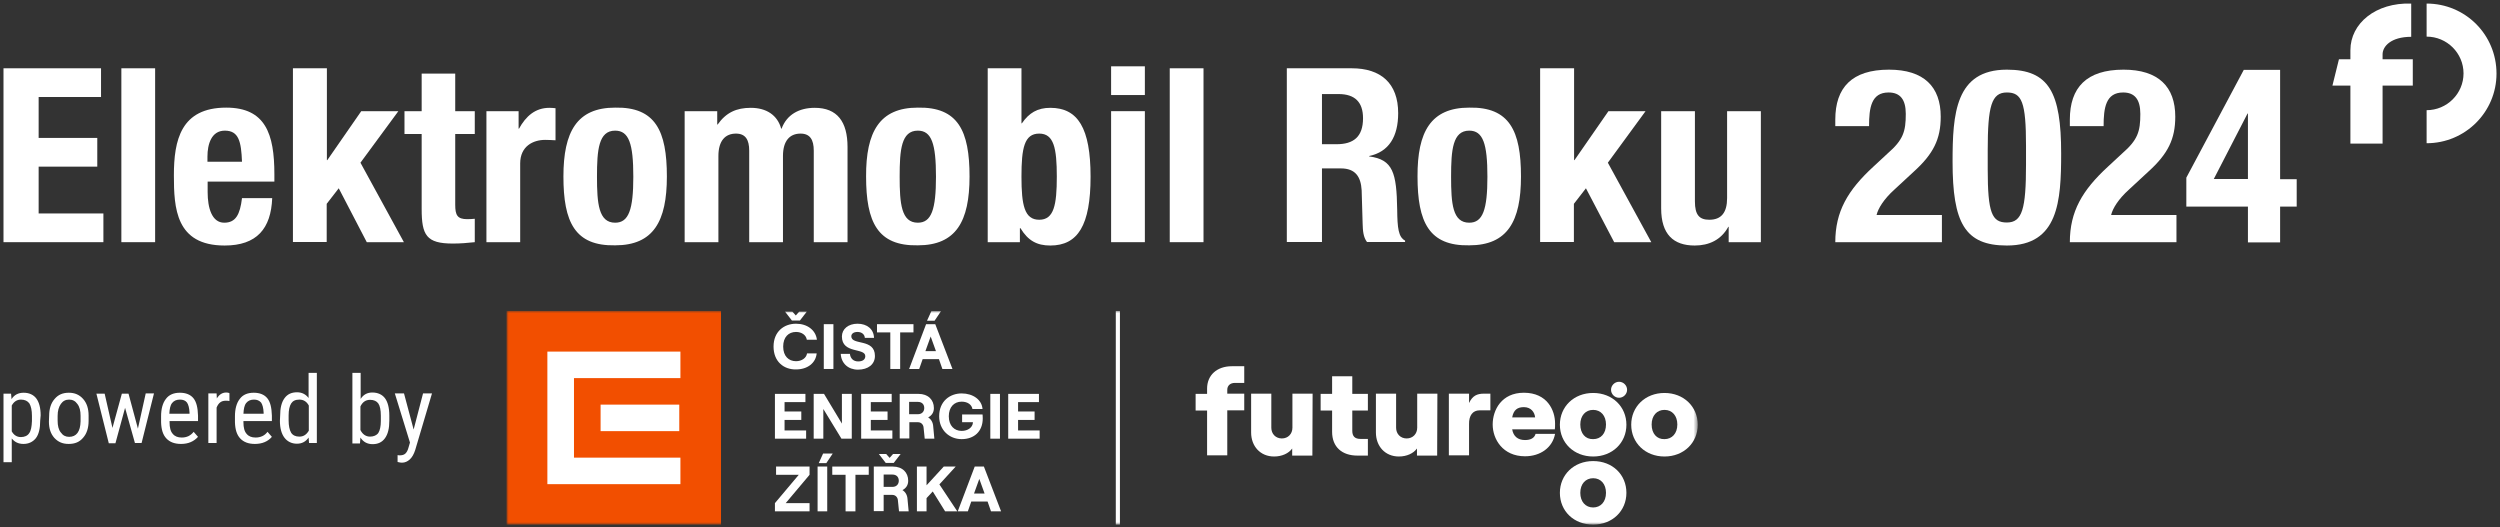
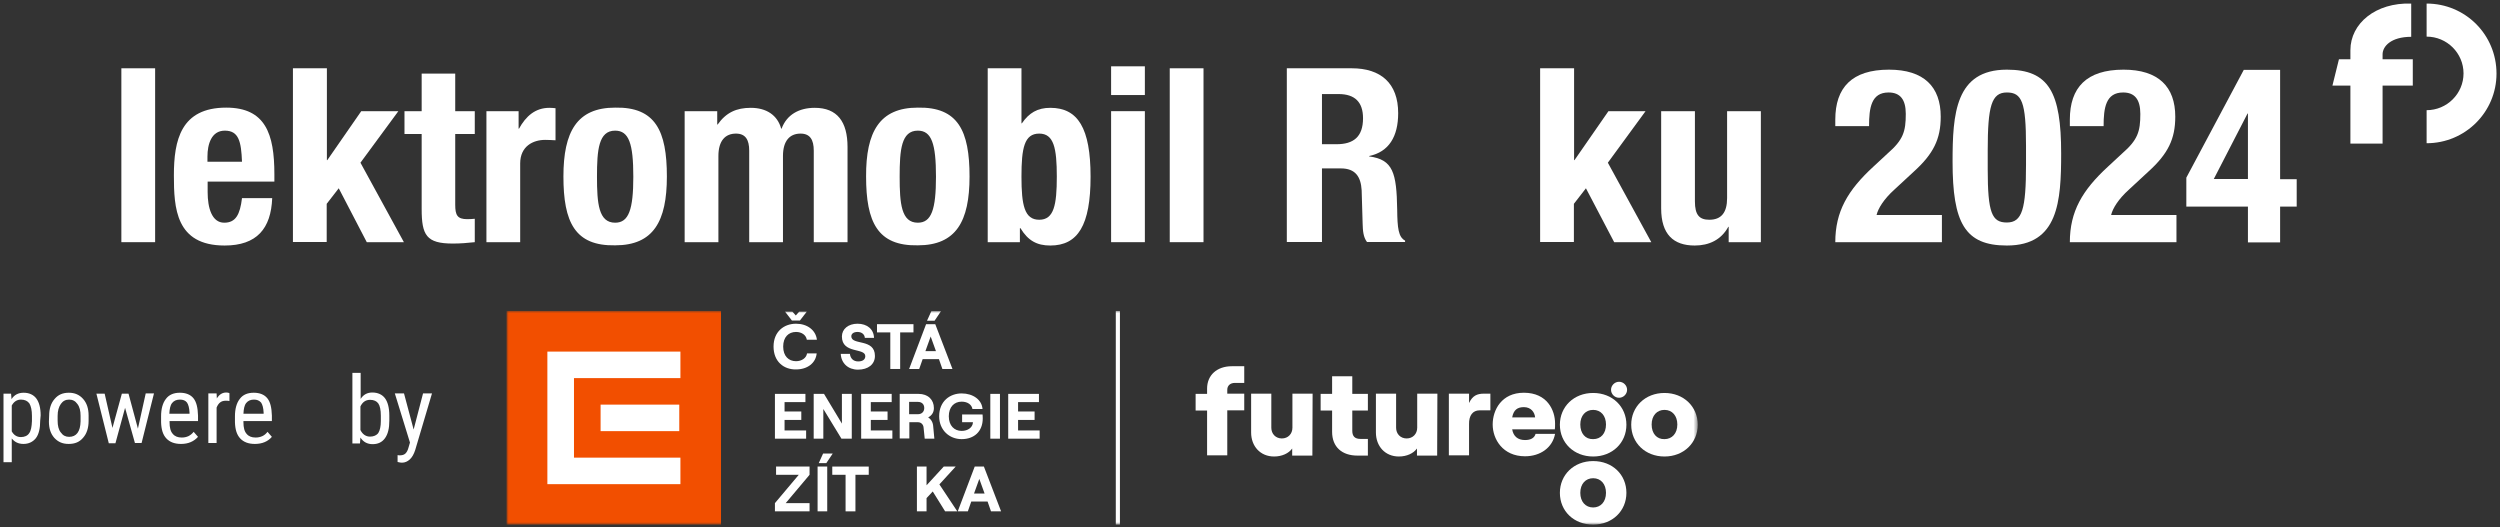
<svg xmlns="http://www.w3.org/2000/svg" xmlns:xlink="http://www.w3.org/1999/xlink" width="574px" height="121px" viewBox="0 0 574 121" version="1.1">
  <rect x="0" y="0" width="574" height="121" fill="#333333" stroke="none" />
  <title>Group 2</title>
  <defs>
    <polygon id="path-1" points="273.501 0 0 0 0 49.064 273.501 49.064" />
    <polygon id="path-3" points="273.501 0 0 0 0 49.064 273.501 49.064" />
  </defs>
  <g id="Page-1" stroke="none" stroke-width="1" fill="none" fill-rule="evenodd">
    <g id="Group-2" transform="translate(0.803, 0.808)">
      <path d="M8.427,95.767 C8.427,97.551 8.111,98.915 7.426,99.807 C6.741,100.647 5.793,101.119 4.582,101.119 C3.371,101.119 2.528,100.647 1.896,99.86 L1.896,105.317 L-8.8817842e-16,105.317 L-8.8817842e-16,89.575 L1.738,89.575 L1.843,90.834 C2.475,89.837 3.423,89.365 4.635,89.365 C5.899,89.365 6.899,89.837 7.531,90.677 C8.163,91.516 8.532,92.828 8.532,94.56 L8.427,95.767 Z M6.531,94.665 C6.531,93.405 6.32,92.461 5.951,91.831 C5.53,91.254 4.898,90.939 4.003,90.939 C3.107,90.939 2.37,91.411 1.896,92.303 L1.896,98.233 C2.37,99.073 3.055,99.545 4.003,99.545 C4.845,99.545 5.53,99.23 5.899,98.653 C6.32,98.076 6.478,97.131 6.531,95.872 C6.531,95.819 6.531,94.665 6.531,94.665 Z" id="Shape" fill="#FFFFFF" fill-rule="nonzero" />
      <path d="M10.481,94.665 C10.481,93.038 10.902,91.726 11.745,90.782 C12.587,89.785 13.641,89.365 15.01,89.365 C16.38,89.365 17.433,89.837 18.276,90.782 C19.118,91.726 19.54,92.986 19.54,94.612 L19.54,95.819 C19.54,97.446 19.118,98.758 18.276,99.702 C17.433,100.699 16.38,101.119 14.957,101.119 C13.535,101.119 12.535,100.647 11.692,99.755 C10.849,98.81 10.428,97.603 10.428,95.977 L10.481,94.665 Z M12.429,95.767 C12.429,96.921 12.64,97.866 13.167,98.495 C13.641,99.178 14.273,99.492 15.063,99.492 C16.748,99.492 17.644,98.286 17.696,95.924 L17.696,94.665 C17.696,93.51 17.486,92.618 16.959,91.936 C16.485,91.254 15.853,90.939 15.063,90.939 C14.273,90.939 13.641,91.254 13.167,91.936 C12.693,92.618 12.429,93.51 12.429,94.665 L12.429,95.767 Z" id="Shape" fill="#FFFFFF" fill-rule="nonzero" />
      <polygon id="Path" fill="#FFFFFF" fill-rule="nonzero" points="30.863 97.603 32.654 89.522 34.55 89.522 31.706 100.909 30.178 100.909 27.914 92.828 25.702 100.962 24.174 100.962 21.33 89.575 23.226 89.575 25.017 97.446 27.176 89.575 28.704 89.575" />
      <path d="M40.764,101.119 C39.29,101.119 38.184,100.699 37.394,99.86 C36.604,99.02 36.235,97.813 36.182,96.134 L36.182,94.77 C36.182,93.091 36.551,91.726 37.288,90.782 C38.026,89.785 39.132,89.365 40.501,89.365 C41.87,89.365 42.924,89.785 43.609,90.624 C44.293,91.464 44.609,92.776 44.662,94.612 L44.662,95.872 L38.131,95.872 L38.131,96.134 C38.131,97.341 38.342,98.233 38.868,98.81 C39.343,99.387 40.027,99.65 40.922,99.65 C41.502,99.65 41.976,99.545 42.45,99.335 C42.871,99.125 43.293,98.81 43.661,98.338 L44.662,99.492 C43.714,100.542 42.45,101.119 40.764,101.119 Z M40.501,90.939 C39.711,90.939 39.132,91.201 38.71,91.726 C38.289,92.251 38.131,93.091 38.078,94.193 L42.713,94.193 L42.713,93.93 C42.66,92.828 42.45,92.094 42.134,91.621 C41.765,91.149 41.239,90.939 40.501,90.939 Z" id="Shape" fill="#FFFFFF" fill-rule="nonzero" />
      <path d="M51.825,91.254 C51.561,91.201 51.245,91.201 50.982,91.201 C49.981,91.201 49.349,91.726 48.928,92.776 L48.928,100.909 L47.032,100.909 L47.032,89.522 L48.928,89.522 L48.981,90.677 C49.507,89.785 50.245,89.312 51.14,89.312 C51.456,89.312 51.719,89.365 51.877,89.47 L51.877,91.254 L51.825,91.254 Z" id="Path" fill="#FFFFFF" fill-rule="nonzero" />
      <path d="M57.723,101.119 C56.249,101.119 55.143,100.699 54.353,99.86 C53.563,99.02 53.194,97.813 53.141,96.134 L53.141,94.77 C53.141,93.091 53.51,91.726 54.247,90.782 C54.985,89.785 56.091,89.365 57.46,89.365 C58.829,89.365 59.883,89.785 60.567,90.624 C61.252,91.464 61.568,92.776 61.621,94.612 L61.621,95.872 L55.09,95.872 L55.09,96.134 C55.09,97.341 55.301,98.233 55.827,98.81 C56.301,99.387 56.986,99.65 57.881,99.65 C58.461,99.65 58.935,99.545 59.409,99.335 C59.883,99.125 60.251,98.81 60.62,98.338 L61.621,99.492 C60.725,100.542 59.409,101.119 57.723,101.119 Z M57.513,90.939 C56.723,90.939 56.143,91.201 55.722,91.726 C55.301,92.251 55.143,93.091 55.09,94.193 L59.725,94.193 L59.725,93.93 C59.672,92.828 59.461,92.094 59.145,91.621 C58.724,91.149 58.197,90.939 57.513,90.939 Z" id="Shape" fill="#FFFFFF" fill-rule="nonzero" />
-       <path d="M63.517,94.665 C63.517,92.881 63.833,91.569 64.517,90.624 C65.202,89.68 66.15,89.26 67.414,89.26 C68.52,89.26 69.415,89.732 70.048,90.572 L70.048,84.8 L71.944,84.8 L71.944,100.909 L70.153,100.909 L70.048,99.65 C69.415,100.594 68.52,101.067 67.361,101.067 C66.203,101.067 65.202,100.594 64.517,99.702 C63.833,98.81 63.464,97.498 63.464,95.819 L63.517,94.665 Z M65.465,95.714 C65.465,96.974 65.676,97.918 66.045,98.548 C66.413,99.125 67.045,99.44 67.941,99.44 C68.889,99.44 69.573,98.968 70.1,98.076 L70.1,92.303 C69.626,91.411 68.889,90.939 67.941,90.939 C66.993,90.939 66.413,91.254 66.045,91.831 C65.676,92.408 65.465,93.353 65.465,94.56 L65.465,95.714 Z" id="Shape" fill="#FFFFFF" fill-rule="nonzero" />
      <path d="M88.586,95.767 C88.586,97.551 88.27,98.863 87.586,99.807 C86.901,100.752 85.953,101.172 84.742,101.172 C83.53,101.172 82.582,100.647 81.95,99.65 L81.845,101.014 L80.107,101.014 L80.107,84.8 L82.003,84.8 L82.003,90.782 C82.635,89.785 83.53,89.312 84.689,89.312 C85.953,89.312 86.954,89.785 87.586,90.624 C88.218,91.464 88.586,92.828 88.586,94.612 L88.586,95.767 Z M86.638,94.665 C86.638,93.3 86.427,92.356 86.058,91.831 C85.69,91.306 85.058,90.992 84.162,90.992 C83.162,90.992 82.424,91.516 81.95,92.513 L81.95,97.918 C82.424,98.915 83.214,99.44 84.162,99.44 C85.005,99.44 85.69,99.125 86.058,98.6 C86.427,98.023 86.638,97.079 86.638,95.872 L86.638,94.665 Z" id="Shape" fill="#FFFFFF" fill-rule="nonzero" />
      <path d="M94.169,97.813 L96.328,89.522 L98.382,89.522 L94.538,102.484 C94.222,103.481 93.8,104.215 93.274,104.688 C92.747,105.16 92.168,105.422 91.483,105.422 C91.22,105.422 90.904,105.37 90.482,105.264 L90.482,103.69 L90.904,103.743 C91.483,103.743 91.904,103.638 92.22,103.376 C92.536,103.113 92.8,102.641 92.958,102.064 L93.326,100.804 L89.85,89.522 L91.957,89.522 L94.169,97.813 Z" id="Path" fill="#FFFFFF" fill-rule="nonzero" />
      <g id="Clipped" transform="translate(115.499, 70.579)">
        <mask id="mask-2" fill="white">
          <use xlink:href="#path-1" />
        </mask>
        <g id="Path" />
        <g id="Group" mask="url(#mask-2)" fill-rule="nonzero">
          <polygon id="Path" fill="#F24F00" points="49.243 0 0 0 0 49.064 49.243 49.064" />
          <polygon id="Path" fill="#FFFFFF" points="39.658 21.515 21.594 21.515 21.594 27.602 39.658 27.602" />
          <polygon id="Path" fill="#FFFFFF" points="9.375 9.34 9.375 39.775 39.922 39.775 39.922 33.688 15.484 33.688 15.484 15.427 39.922 15.427 39.922 9.34" />
          <path d="M65.623,0.157 L66.413,1.049 L67.203,0.157 L68.941,0.157 L67.361,2.204 L65.518,2.204 L63.938,0.157 L65.623,0.157 Z M61.304,8.186 C61.304,4.723 63.727,2.939 66.465,2.939 C69.047,2.939 70.995,4.408 71.259,6.612 L68.941,6.612 C68.783,5.562 67.783,4.828 66.465,4.828 C64.781,4.828 63.517,5.982 63.517,8.186 C63.517,10.39 64.781,11.544 66.465,11.544 C67.783,11.544 68.836,10.81 68.994,9.76 L71.206,9.76 C70.995,11.964 69.099,13.434 66.465,13.434 C63.675,13.486 61.304,11.649 61.304,8.186 Z" id="Shape" fill="#FFFFFF" />
-           <polygon id="Path" fill="#FFFFFF" points="75.05 3.044 72.839 3.044 72.839 13.329 75.05 13.329" />
          <path d="M76.736,9.865 L78.842,9.865 C78.948,10.915 79.633,11.597 80.739,11.597 C81.739,11.597 82.371,11.177 82.371,10.39 C82.371,8.396 77,9.918 77,5.877 C77,4.146 78.474,2.939 80.581,2.939 C82.793,2.939 84.321,4.198 84.373,6.192 L82.266,6.192 C82.213,5.405 81.581,4.828 80.581,4.828 C79.686,4.828 79.158,5.247 79.158,5.825 C79.158,7.976 84.583,6.245 84.583,10.337 C84.583,12.279 83.003,13.486 80.686,13.486 C78.422,13.486 76.842,12.017 76.736,9.865 Z" id="Path" fill="#FFFFFF" />
          <polygon id="Path" fill="#FFFFFF" points="88.113 4.933 85.057 4.933 85.057 3.044 93.432 3.044 93.432 4.933 90.377 4.933 90.377 13.329 88.113 13.329" />
          <path d="M97.54,0.053 L99.752,0.053 L98.277,2.256 L96.538,2.256 L97.54,0.053 Z M96.17,9.236 L98.593,9.236 L97.382,5.877 L96.17,9.236 Z M96.328,3.044 L98.435,3.044 L102.385,13.329 L100.068,13.329 L99.278,11.072 L95.538,11.072 L94.748,13.329 L92.431,13.329 L96.328,3.044 Z" id="Shape" fill="#FFFFFF" />
          <polygon id="Path" fill="#FFFFFF" points="61.621 19.048 68.625 19.048 68.625 20.937 63.833 20.937 63.833 23.089 67.677 23.089 67.677 25.03 63.833 25.03 63.833 27.444 68.783 27.444 68.783 29.333 61.621 29.333" />
          <polygon id="Path" fill="#FFFFFF" points="70.521 19.048 72.892 19.048 77 25.87 77 19.048 79.264 19.048 79.264 29.333 76.894 29.333 72.734 22.512 72.734 29.333 70.521 29.333" />
          <polygon id="Path" fill="#FFFFFF" points="81.423 19.048 88.428 19.048 88.428 20.937 83.635 20.937 83.635 23.089 87.481 23.089 87.481 25.03 83.635 25.03 83.635 27.444 88.586 27.444 88.586 29.333 81.423 29.333" />
          <path d="M94.432,23.718 C95.434,23.718 95.906,23.036 95.906,22.302 C95.906,21.567 95.486,20.885 94.432,20.885 L92.431,20.885 L92.431,23.718 L94.432,23.718 Z M90.219,19.048 L94.59,19.048 C96.802,19.048 98.119,20.413 98.119,22.302 C98.119,23.351 97.592,24.033 96.802,24.453 C97.487,24.873 97.908,25.608 97.961,26.5 L98.224,29.333 L96.012,29.333 L95.748,26.762 C95.696,26.08 95.17,25.555 94.485,25.555 L92.484,25.555 L92.484,29.281 L90.271,29.281 L90.271,19.048 L90.219,19.048 Z" id="Shape" fill="#FFFFFF" />
          <path d="M99.33,24.191 C99.33,20.675 101.859,18.943 104.491,18.943 C107.125,18.943 109.127,20.413 109.285,22.512 L106.967,22.512 C106.809,21.567 105.913,20.832 104.491,20.832 C102.754,20.832 101.542,22.092 101.542,24.191 C101.542,26.342 102.807,27.549 104.491,27.549 C105.913,27.549 106.967,26.762 107.073,25.713 L107.073,25.555 L104.597,25.555 L104.597,23.771 L109.285,23.771 C109.285,23.771 109.337,23.981 109.337,24.663 C109.337,27.707 107.335,29.438 104.491,29.438 C101.648,29.438 99.33,27.339 99.33,24.191 Z" id="Path" fill="#FFFFFF" />
          <polygon id="Path" fill="#FFFFFF" points="113.288 19.048 111.075 19.048 111.075 29.333 113.288 29.333" />
          <polygon id="Path" fill="#FFFFFF" points="115.184 19.048 122.241 19.048 122.241 20.937 117.448 20.937 117.448 23.089 121.24 23.089 121.24 25.03 117.448 25.03 117.448 27.444 122.399 27.444 122.399 29.333 115.184 29.333" />
          <polygon id="Path" fill="#FFFFFF" points="61.621 44.131 67.097 37.625 61.884 37.625 61.884 35.736 69.573 35.736 69.573 37.625 64.096 44.131 69.573 44.131 69.573 46.02 61.621 46.02" />
          <path d="M72.681,32.744 L74.892,32.744 L73.418,34.948 L71.68,34.948 L72.681,32.744 Z M71.417,35.736 L73.629,35.736 L73.629,46.02 L71.417,46.02 L71.417,35.736 Z" id="Shape" fill="#FFFFFF" />
          <polygon id="Path" fill="#FFFFFF" points="77.842 37.625 74.788 37.625 74.788 35.736 83.161 35.736 83.161 37.625 80.107 37.625 80.107 46.02 77.842 46.02" />
-           <path d="M88.586,40.405 C89.587,40.405 90.061,39.723 90.061,38.989 C90.061,38.255 89.639,37.571 88.586,37.571 L86.585,37.571 L86.585,40.405 L88.586,40.405 Z M87.165,32.849 L87.955,33.741 L88.745,32.849 L90.482,32.849 L88.902,34.896 L87.059,34.896 L85.479,32.849 L87.165,32.849 Z M84.321,35.736 L88.691,35.736 C90.904,35.736 92.22,37.1 92.22,38.989 C92.22,40.038 91.694,40.72 90.904,41.141 C91.588,41.56 92.01,42.294 92.062,43.187 L92.326,46.02 L90.113,46.02 L89.85,43.449 C89.797,42.767 89.271,42.242 88.586,42.242 L86.585,42.242 L86.585,45.968 L84.321,45.968 L84.321,35.736 Z" id="Shape" fill="#FFFFFF" />
          <polygon id="Path" fill="#FFFFFF" points="94.222 46.02 94.222 35.736 96.434 35.736 96.434 40.038 100.384 35.736 103.123 35.736 99.383 39.828 103.491 46.02 100.7 46.02 97.856 41.455 96.434 42.976 96.434 46.02" />
          <path d="M107.335,41.927 L109.759,41.927 L108.547,38.569 L107.335,41.927 Z M107.493,35.736 L109.601,35.736 L113.55,46.02 L111.233,46.02 L110.443,43.764 L106.703,43.764 L105.913,46.02 L103.597,46.02 L107.493,35.736 Z" id="Shape" fill="#FFFFFF" />
        </g>
      </g>
      <g id="Clipped" transform="translate(115.499, 70.579)">
        <mask id="mask-4" fill="white">
          <use xlink:href="#path-3" />
        </mask>
        <g id="Path" />
        <g id="Group" mask="url(#mask-4)" fill="#FFFFFF" fill-rule="nonzero">
          <g transform="translate(139.777, 0)">
            <path d="M109.707,33.426 C114.131,33.426 117.344,30.278 117.344,26.132 C117.344,21.987 114.131,18.838 109.707,18.838 C105.284,18.838 102.07,21.987 102.07,26.132 C102.07,30.278 105.284,33.426 109.707,33.426 Z M106.758,26.08 C106.758,24.033 107.969,22.722 109.707,22.722 C111.498,22.722 112.657,24.086 112.657,26.08 C112.657,28.126 111.498,29.438 109.707,29.438 C107.916,29.491 106.758,28.126 106.758,26.08 Z M126.086,33.426 C130.511,33.426 133.723,30.278 133.723,26.132 C133.723,21.987 130.511,18.838 126.086,18.838 C121.663,18.838 118.45,21.987 118.45,26.132 C118.45,30.278 121.663,33.426 126.086,33.426 Z M123.138,26.08 C123.138,24.033 124.348,22.722 126.086,22.722 C127.878,22.722 129.036,24.086 129.036,26.08 C129.036,28.126 127.824,29.438 126.086,29.438 C124.296,29.491 123.138,28.126 123.138,26.08 Z" id="Shape" />
            <path d="M21.068,33.164 L25.703,33.164 L25.703,22.826 L29.6,22.826 L29.6,18.996 L25.703,18.996 L25.703,18.104 C25.703,17.159 26.388,16.529 27.441,16.529 L29.6,16.529 L29.6,12.699 L26.756,12.699 C23.333,12.699 21.068,14.745 21.068,17.841 L21.068,19.048 L18.435,19.048 L18.435,22.879 L21.068,22.879 L21.068,33.164 Z M45.295,18.996 L40.661,18.996 L40.661,26.815 C40.661,28.231 39.659,29.281 38.237,29.281 C36.815,29.281 35.815,28.231 35.815,26.815 L35.815,18.996 L31.18,18.996 L31.18,27.916 C31.18,31.065 33.287,33.426 36.447,33.426 C38.291,33.426 39.817,32.692 40.607,31.59 L40.607,33.216 L45.242,33.216 L45.295,18.996 Z M49.772,15.008 L49.772,19.048 L47.138,19.048 L47.138,22.879 L49.772,22.879 L49.772,27.759 C49.772,31.275 52.089,33.216 55.565,33.216 L57.987,33.216 L57.987,29.386 L56.25,29.386 C55.039,29.386 54.407,28.809 54.407,27.549 L54.407,22.879 L57.987,22.879 L57.987,19.048 L54.407,19.048 L54.407,15.008 L49.772,15.008 Z M73.946,18.996 L69.312,18.996 L69.312,26.815 C69.312,28.231 68.31,29.281 66.888,29.281 C65.466,29.281 64.466,28.231 64.466,26.815 L64.466,18.996 L59.831,18.996 L59.831,27.916 C59.831,31.065 61.938,33.426 65.098,33.426 C66.942,33.426 68.468,32.692 69.258,31.59 L69.258,33.216 L73.893,33.216 L73.946,18.996 Z M83.637,22.826 L86.112,22.826 L86.112,18.996 L84.638,18.996 C83.058,18.996 82.004,19.468 81.214,21.147 L81.214,18.996 L76.579,18.996 L76.579,33.164 L81.214,33.164 L81.214,26.027 C81.161,24.033 82.057,22.826 83.637,22.826 Z M86.64,26.08 C86.64,29.438 88.956,33.374 94.065,33.374 C97.593,33.374 100.385,31.38 100.964,28.231 L96.487,28.231 C96.225,29.176 95.381,29.648 94.065,29.648 C92.38,29.648 91.379,28.756 91.116,27.182 L100.912,27.182 C100.965,26.867 100.964,26.447 100.964,25.817 C100.964,22.826 99.173,18.786 93.802,18.786 C88.693,18.786 86.64,22.722 86.64,26.08 Z M91.116,24.453 C91.432,22.722 92.327,22.092 93.802,22.092 C95.435,22.092 96.277,23.246 96.383,24.453 L91.116,24.453 Z" id="Shape" />
            <path d="M109.707,49.064 C114.131,49.064 117.344,45.916 117.344,41.77 C117.344,37.571 114.131,34.476 109.707,34.476 C105.284,34.476 102.07,37.625 102.07,41.77 C102.07,45.968 105.284,49.064 109.707,49.064 Z M106.758,41.77 C106.758,39.723 107.969,38.411 109.707,38.411 C111.498,38.411 112.657,39.775 112.657,41.77 C112.657,43.816 111.445,45.128 109.707,45.128 C107.969,45.128 106.758,43.816 106.758,41.77 Z" id="Shape" />
            <path d="M115.659,19.94 C116.659,19.94 117.502,19.101 117.502,18.104 C117.502,17.107 116.659,16.267 115.659,16.267 C114.659,16.267 113.815,17.107 113.815,18.104 C113.815,19.101 114.659,19.94 115.659,19.94 Z" id="Path" />
            <polygon id="Path" points="1.055 0 0.107 0 0.107 49.064 1.055 49.064" />
          </g>
        </g>
      </g>
      <path d="M556.347,0.011 L556.347,7.599 C561.016,7.599 564.823,11.392 564.823,16.044 C564.823,20.696 561.016,24.49 556.347,24.49 L556.347,32.078 C565.231,32.078 572.394,24.897 572.394,16.09 C572.394,7.147 565.231,0.011 556.347,0.011 Z" id="Path" fill="#FFFFFF" fill-rule="nonzero" />
      <path d="M546.238,12.793 L546.238,11.663 C546.238,9.857 548.142,7.644 552.811,7.644 L552.811,0.011 C544.651,-0.26 538.849,4.573 538.849,10.715 L538.849,12.793 L536.22,12.793 L534.724,18.845 L538.849,18.845 L538.849,32.168 L546.238,32.168 L546.238,18.845 L553.173,18.845 L553.173,12.793 L546.238,12.793 Z" id="Path" fill="#FFFFFF" fill-rule="nonzero" />
-       <polygon id="Path" fill="#FFFFFF" fill-rule="nonzero" points="22.393 14.87 22.393 21.464 8.069 21.464 8.069 30.859 21.532 30.859 21.532 37.453 8.069 37.453 8.069 48.202 22.937 48.202 22.937 54.796 1.59872116e-14 54.796 1.59872116e-14 14.87" />
      <polygon id="Path" fill="#FFFFFF" fill-rule="nonzero" points="27.063 14.87 34.814 14.87 34.814 54.796 27.063 54.796" />
      <path d="M46.872,40.93 L46.872,43.324 C46.872,46.892 47.824,50.325 50.68,50.325 C53.309,50.325 54.306,48.473 54.76,44.679 L61.695,44.679 C61.423,51.68 58.16,55.564 50.771,55.564 C39.529,55.564 39.121,46.937 39.121,39.44 C39.121,31.401 40.707,23.903 51.133,23.903 C60.154,23.903 62.194,29.955 62.194,39.169 L62.194,40.885 L46.872,40.885 L46.872,40.93 Z M54.76,36.323 C54.578,31.717 54.034,29.187 50.816,29.187 C47.733,29.187 46.827,32.304 46.827,35.149 L46.827,36.323 L54.76,36.323 Z" id="Shape" fill="#FFFFFF" fill-rule="nonzero" />
      <polygon id="Path" fill="#FFFFFF" fill-rule="nonzero" points="74.252 14.87 74.252 35.962 74.343 35.962 82.14 24.716 90.662 24.716 81.958 36.549 91.931 54.796 83.409 54.796 76.972 42.421 74.207 45.989 74.207 54.751 66.455 54.751 66.455 14.87" />
      <path d="M95.966,16.09 L103.717,16.09 L103.717,24.716 L108.205,24.716 L108.205,29.955 L103.717,29.955 L103.717,46.215 C103.717,48.608 104.216,49.512 106.483,49.512 C107.117,49.512 107.707,49.467 108.205,49.421 L108.205,54.796 C106.483,54.977 104.941,55.112 103.173,55.112 C97.099,55.112 96.011,53.215 96.011,47.163 L96.011,29.955 L92.067,29.955 L92.067,24.716 L96.011,24.716 L96.011,16.09 L95.966,16.09 Z" id="Path" fill="#FFFFFF" fill-rule="nonzero" />
      <path d="M110.88,24.716 L118.269,24.716 L118.269,28.736 L118.359,28.736 C119.946,25.845 122.122,23.948 125.34,23.948 C125.794,23.948 126.292,23.993 126.745,24.039 L126.745,31.401 C125.884,31.355 125.159,31.31 124.343,31.31 C121.668,31.31 118.631,32.71 118.631,36.73 L118.631,54.796 L110.88,54.796 L110.88,24.716 Z" id="Path" fill="#FFFFFF" fill-rule="nonzero" />
      <path d="M140.435,23.903 C149.683,23.722 152.312,29.233 152.312,39.711 C152.312,50.008 149.23,55.519 140.435,55.519 C131.188,55.699 128.559,50.189 128.559,39.711 C128.559,29.458 131.641,23.903 140.435,23.903 Z M140.435,50.325 C143.563,50.325 144.606,47.299 144.606,39.756 C144.606,32.213 143.609,29.187 140.435,29.187 C136.628,29.187 136.265,33.614 136.265,39.756 C136.265,45.898 136.628,50.325 140.435,50.325 Z" id="Shape" fill="#FFFFFF" fill-rule="nonzero" />
      <path d="M156.483,24.716 L163.872,24.716 L163.872,27.787 L163.962,27.787 C165.911,25.032 168.269,23.948 171.578,23.948 C175.159,23.948 177.697,25.619 178.559,28.736 L178.649,28.736 C179.828,25.529 182.639,23.948 186.265,23.948 C191.433,23.948 193.79,27.155 193.79,32.936 L193.79,54.796 L186.038,54.796 L186.038,33.794 C186.038,31.265 185.177,29.865 183.001,29.865 C180.553,29.865 178.967,31.491 178.967,35.014 L178.967,54.796 L171.215,54.796 L171.215,33.794 C171.215,31.265 170.354,29.865 168.178,29.865 C165.73,29.865 164.143,31.491 164.143,35.014 L164.143,54.796 L156.392,54.796 L156.392,24.716 L156.483,24.716 Z" id="Path" fill="#FFFFFF" fill-rule="nonzero" />
      <path d="M209.928,23.903 C219.175,23.722 221.804,29.233 221.804,39.711 C221.804,50.008 218.722,55.519 209.928,55.519 C200.68,55.699 198.051,50.189 198.051,39.711 C198.006,29.458 201.133,23.903 209.928,23.903 Z M209.928,50.325 C213.056,50.325 214.098,47.299 214.098,39.756 C214.098,32.213 213.101,29.187 209.928,29.187 C206.12,29.187 205.757,33.614 205.757,39.756 C205.757,45.898 206.12,50.325 209.928,50.325 Z" id="Shape" fill="#FFFFFF" fill-rule="nonzero" />
      <path d="M225.975,14.87 L233.726,14.87 L233.726,27.516 L233.817,27.516 C235.449,25.123 237.398,23.948 240.345,23.948 C246.691,23.948 249.592,28.6 249.592,39.756 C249.592,50.912 246.691,55.564 240.345,55.564 C237.262,55.564 235.222,54.435 233.5,51.589 L233.364,51.589 L233.364,54.796 L225.975,54.796 L225.975,14.87 Z M237.806,49.647 C241.161,49.647 241.841,46.305 241.841,39.756 C241.841,33.207 241.161,29.865 237.806,29.865 C234.361,29.865 233.726,33.207 233.726,39.756 C233.726,46.305 234.406,49.647 237.806,49.647 Z" id="Shape" fill="#FFFFFF" fill-rule="nonzero" />
      <path d="M254.307,14.418 L262.058,14.418 L262.058,21.013 L254.307,21.013 L254.307,14.418 Z M254.307,24.716 L262.058,24.716 L262.058,54.796 L254.307,54.796 L254.307,24.716 Z" id="Shape" fill="#FFFFFF" fill-rule="nonzero" />
      <polygon id="Path" fill="#FFFFFF" fill-rule="nonzero" points="267.77 14.87 275.522 14.87 275.522 54.796 267.77 54.796" />
      <path d="M294.651,14.87 L309.565,14.87 C316.229,14.87 320.218,18.303 320.218,25.168 C320.218,30.542 318.087,34.065 313.554,35.014 L313.554,35.104 C319.039,35.827 319.855,38.853 319.991,47.299 C320.037,51.544 320.263,53.622 321.804,54.435 L321.804,54.751 L313.056,54.751 C312.194,53.622 312.104,52.131 312.058,50.55 L311.832,42.872 C311.65,39.756 310.381,37.859 307.072,37.859 L302.72,37.859 L302.72,54.751 L294.651,54.751 L294.651,14.87 Z M302.72,32.304 L306.075,32.304 C309.928,32.304 312.149,30.633 312.149,26.342 C312.149,22.638 310.29,20.787 306.528,20.787 L302.72,20.787 L302.72,32.304 Z" id="Shape" fill="#FFFFFF" fill-rule="nonzero" />
-       <path d="M336.537,23.903 C345.784,23.722 348.414,29.233 348.414,39.711 C348.414,50.008 345.331,55.519 336.537,55.519 C327.289,55.699 324.66,50.189 324.66,39.711 C324.615,29.458 327.697,23.903 336.537,23.903 Z M336.537,50.325 C339.665,50.325 340.707,47.299 340.707,39.756 C340.707,32.213 339.71,29.187 336.537,29.187 C332.729,29.187 332.367,33.614 332.367,39.756 C332.367,45.898 332.684,50.325 336.537,50.325 Z" id="Shape" fill="#FFFFFF" fill-rule="nonzero" />
      <polygon id="Path" fill="#FFFFFF" fill-rule="nonzero" points="360.608 14.87 360.608 35.962 360.698 35.962 368.495 24.716 377.017 24.716 368.359 36.549 378.332 54.796 369.81 54.796 363.328 42.421 360.562 45.989 360.562 54.751 352.811 54.751 352.811 14.87" />
      <path d="M396.102,51.273 L396.011,51.273 C394.379,54.254 391.614,55.564 388.305,55.564 C383.409,55.564 380.599,52.989 380.599,47.028 L380.599,24.716 L388.35,24.716 L388.35,45.447 C388.35,48.518 389.347,49.647 391.659,49.647 C394.425,49.647 395.739,47.976 395.739,44.679 L395.739,24.716 L403.491,24.716 L403.491,54.796 L396.102,54.796 L396.102,51.273 Z" id="Path" fill="#FFFFFF" fill-rule="nonzero" />
      <path d="M445.059,54.796 L420.58,54.796 C420.58,47.75 423.436,42.872 429.329,37.453 L432.593,34.427 C436.174,31.31 436.764,29.413 436.764,25.348 C436.764,22.051 435.494,20.425 432.82,20.425 C428.831,20.425 428.332,23.948 428.332,28.149 L420.58,28.149 L420.58,26.658 C420.58,19.296 424.388,15.186 432.91,15.186 C440.934,15.186 444.787,19.116 444.787,25.981 C444.787,31.13 443.11,34.517 438.622,38.582 L434.134,42.737 C431.732,44.905 430.417,47.028 430.055,48.563 L445.059,48.563 L445.059,54.796 Z" id="Path" fill="#FFFFFF" fill-rule="nonzero" />
      <path d="M459.973,15.186 C469.629,15.186 472.439,20.38 472.439,34.427 C472.439,45.402 471.804,55.564 459.973,55.564 C450.318,55.564 447.507,50.37 447.507,36.323 C447.507,25.348 448.142,15.186 459.973,15.186 Z M455.576,38.04 C455.576,48.066 456.528,50.279 459.973,50.279 C463.509,50.279 464.37,47.163 464.37,36.956 L464.37,32.665 C464.37,22.638 463.418,20.425 459.973,20.425 C456.437,20.425 455.576,23.542 455.576,33.749 L455.576,38.04 Z" id="Shape" fill="#FFFFFF" fill-rule="nonzero" />
      <path d="M498.912,54.796 L474.434,54.796 C474.434,47.75 477.29,42.872 483.183,37.453 L486.446,34.427 C490.028,31.31 490.617,29.413 490.617,25.348 C490.617,22.051 489.348,20.425 486.673,20.425 C482.684,20.425 482.185,23.948 482.185,28.149 L474.434,28.149 L474.434,26.658 C474.434,19.296 478.241,15.186 486.764,15.186 C494.787,15.186 498.64,19.116 498.64,25.981 C498.64,31.13 496.963,34.517 492.475,38.582 L487.988,42.737 C485.585,44.905 484.27,47.028 483.908,48.563 L498.912,48.563 L498.912,54.796 Z" id="Path" fill="#FFFFFF" fill-rule="nonzero" />
      <path d="M501.179,39.982 L514.37,15.231 L522.711,15.231 L522.711,40.343 L526.519,40.343 L526.519,46.621 L522.711,46.621 L522.711,54.841 L515.322,54.841 L515.322,46.621 L501.179,46.621 L501.179,39.982 Z M515.322,25.258 L515.232,25.258 L507.48,40.298 L515.322,40.298 L515.322,25.258 Z" id="Shape" fill="#FFFFFF" fill-rule="nonzero" />
    </g>
  </g>
</svg>